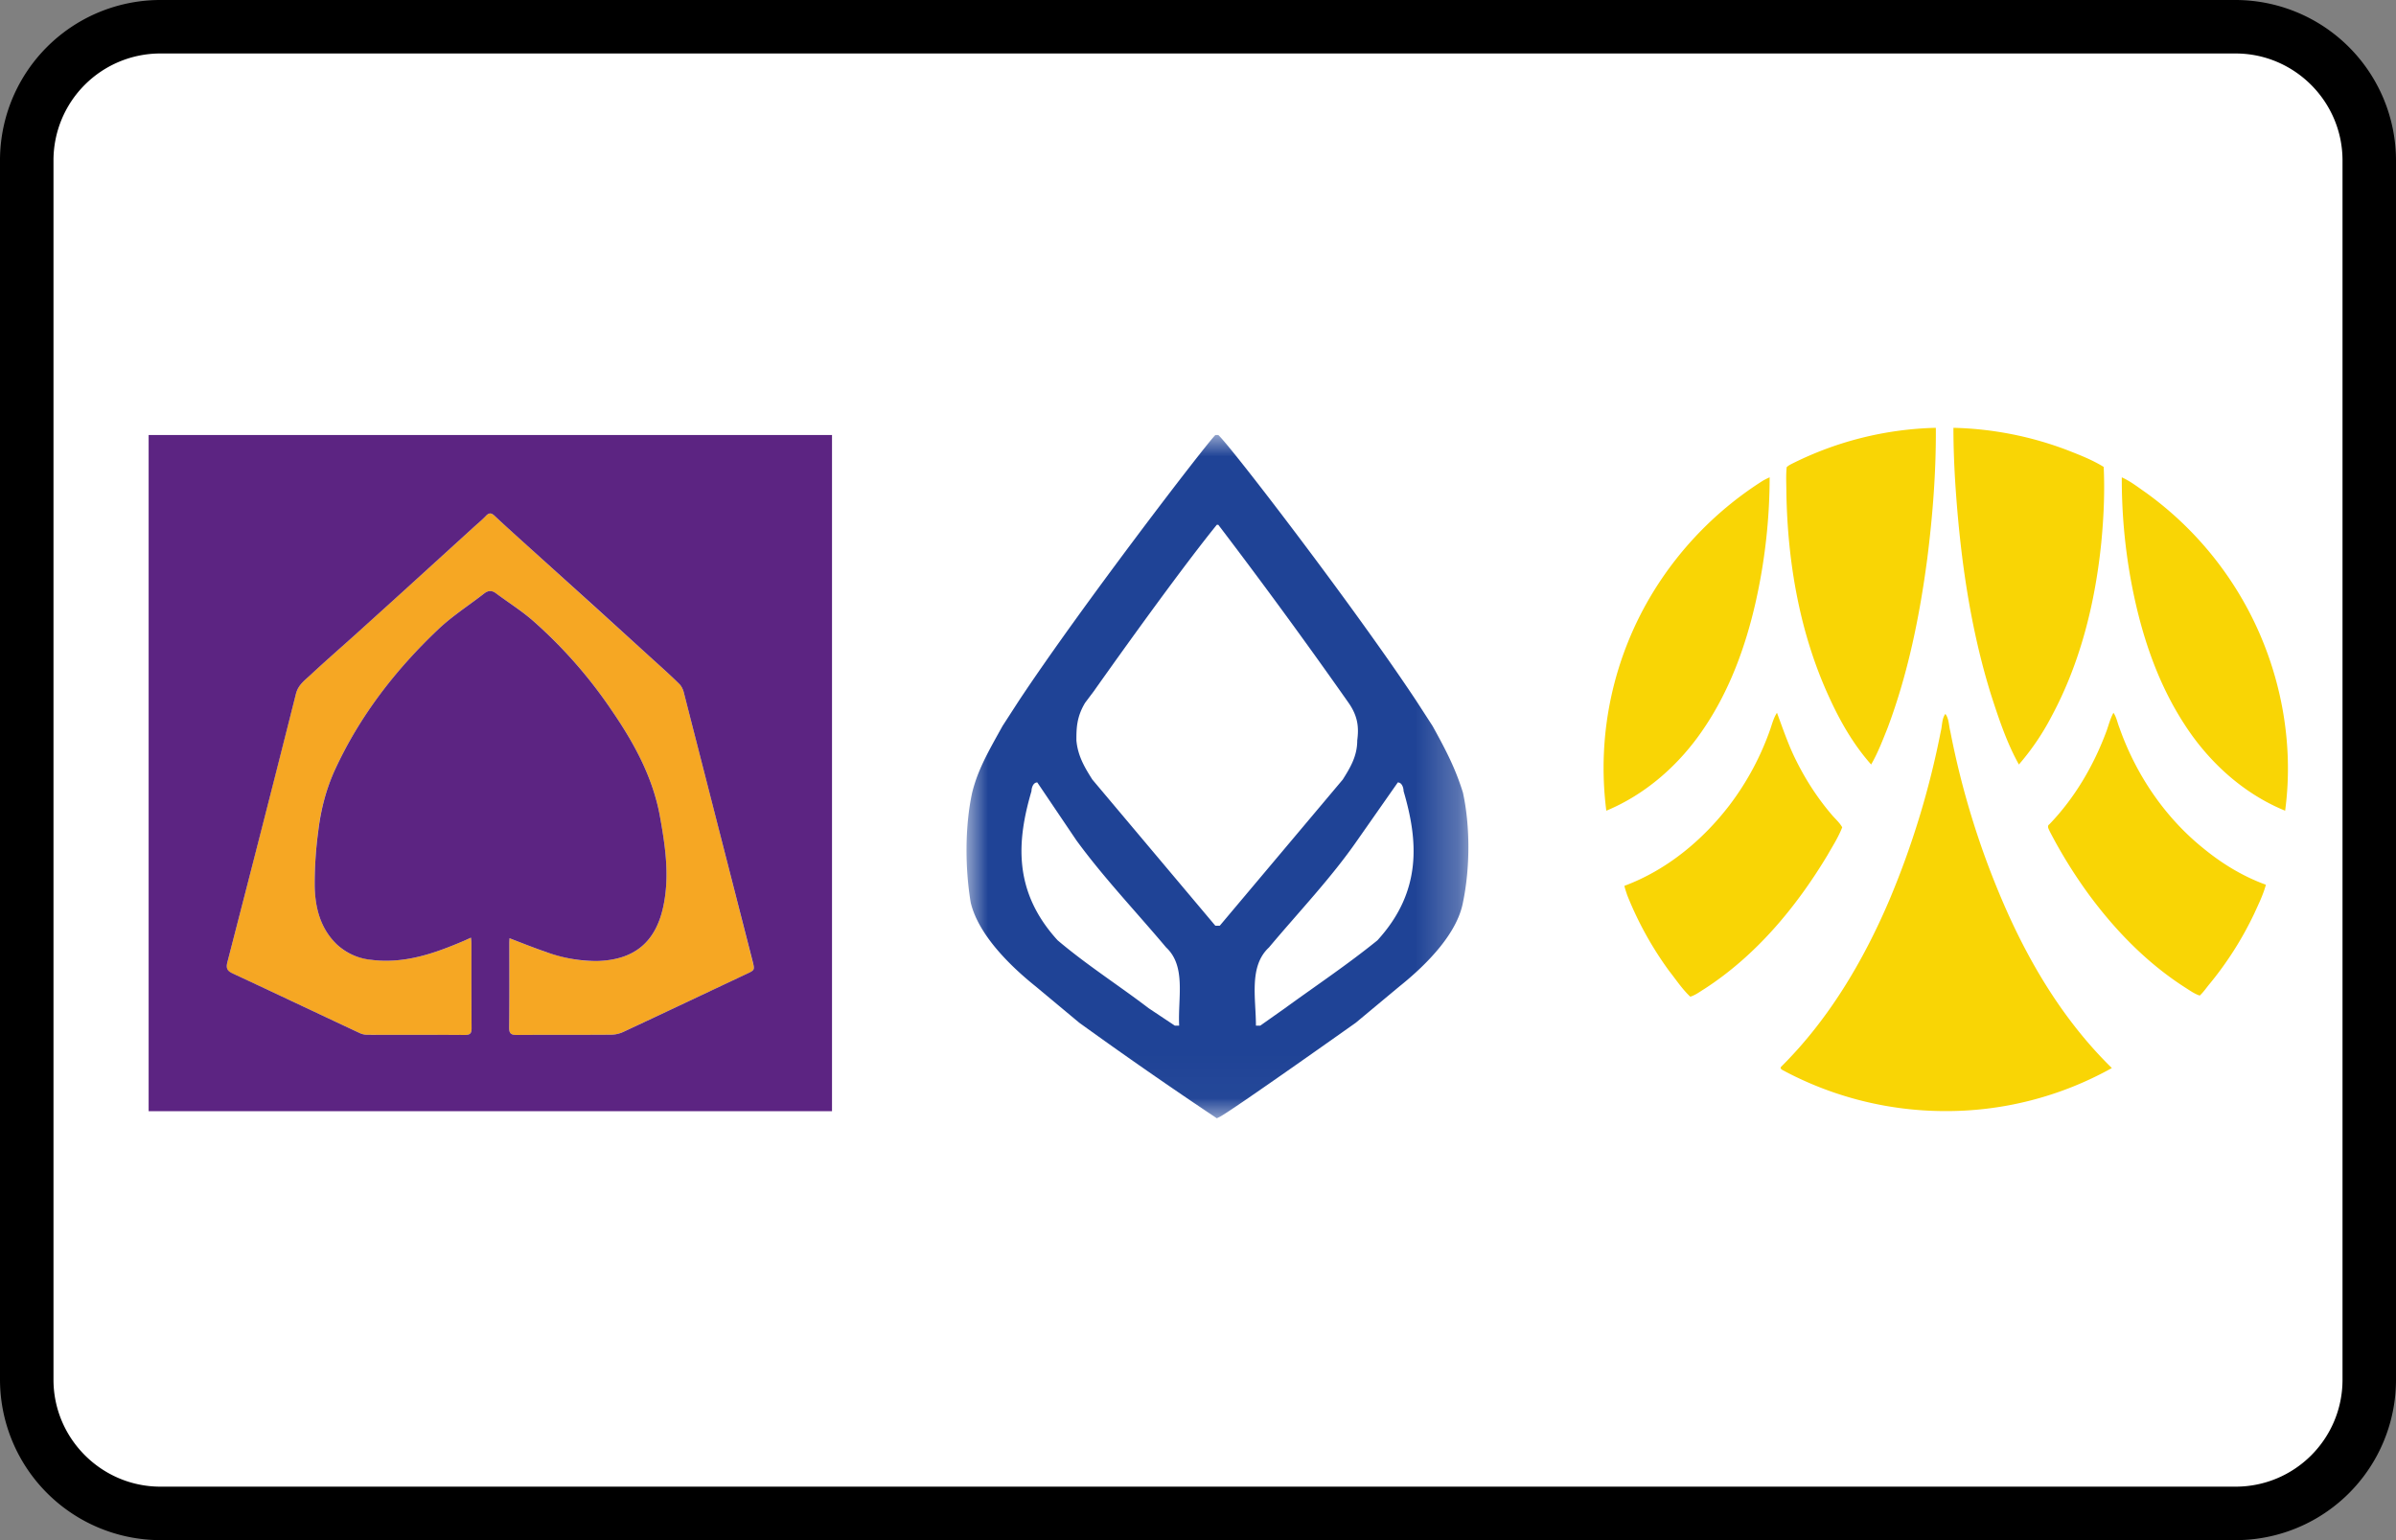
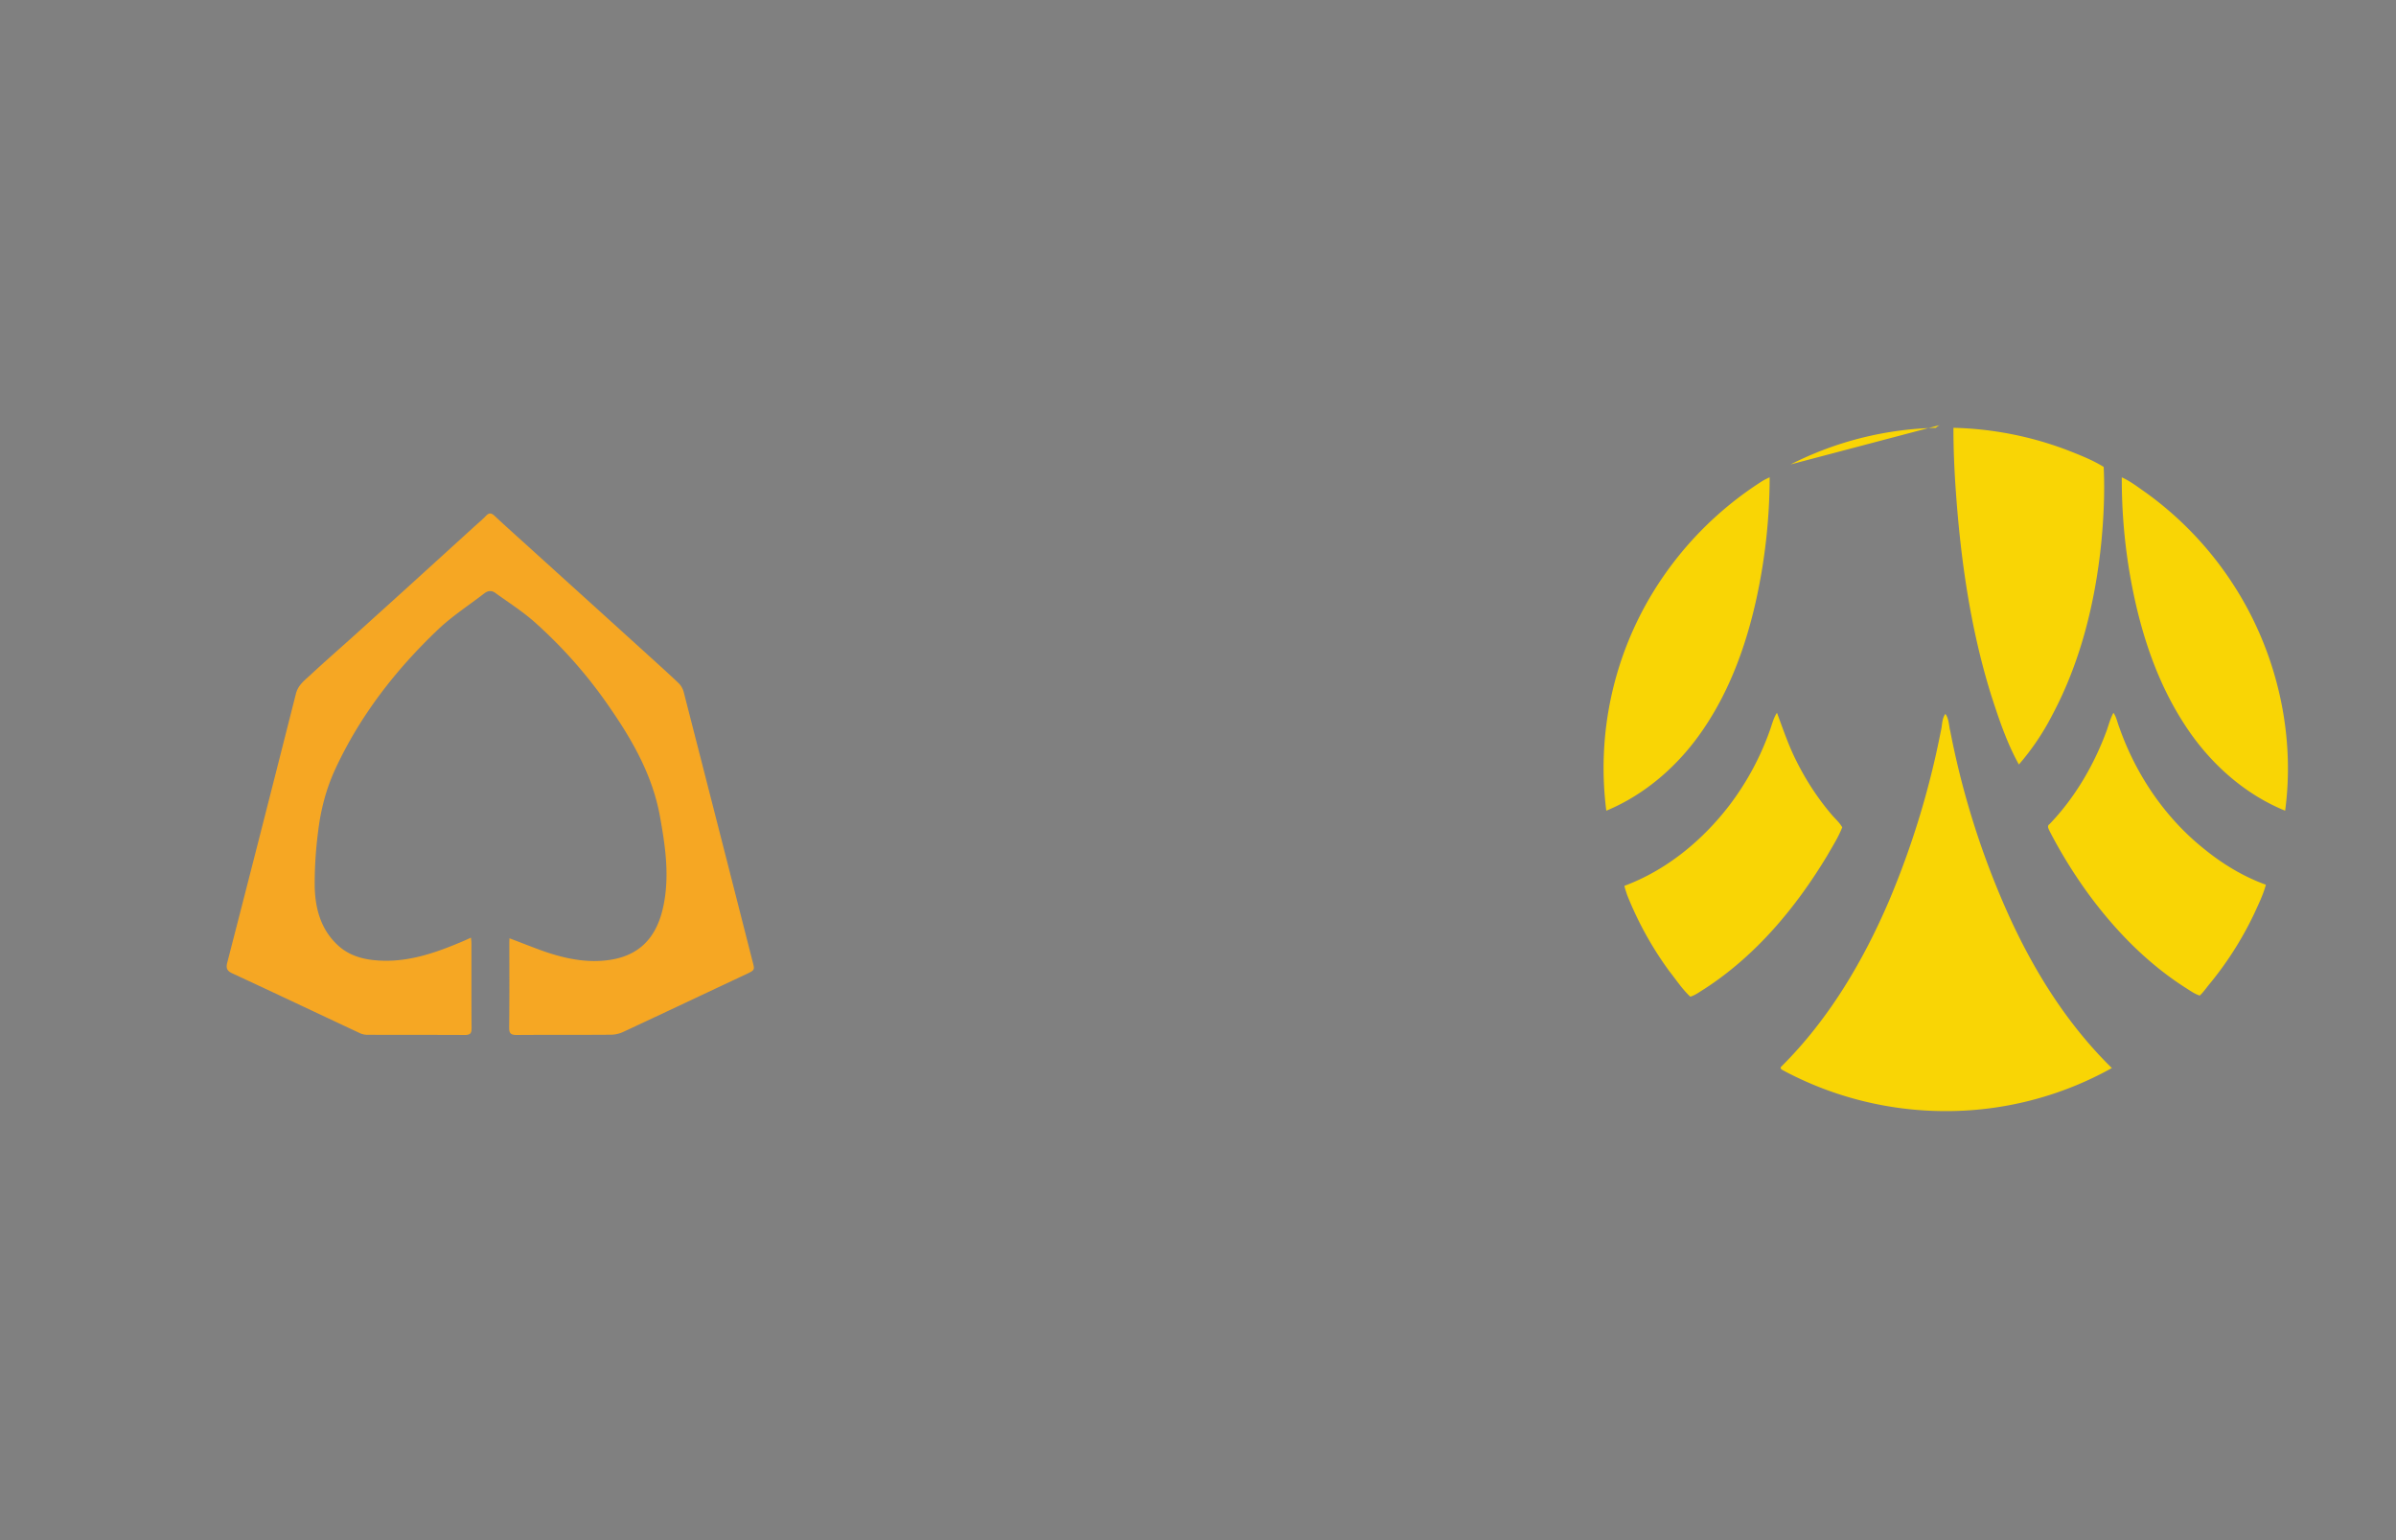
<svg xmlns="http://www.w3.org/2000/svg" xmlns:xlink="http://www.w3.org/1999/xlink" width="56" height="36" viewBox="0 0 56 36">
  <rect x="0" y="0" width="56" height="36" fill="#808080" stroke="none" />
  <defs>
-     <path id="a" d="M0 0h11.742v15.971H0z" />
-   </defs>
+     </defs>
  <g fill="none" fill-rule="evenodd">
-     <path d="M0 3.75A3.749 3.749 0 013.75 0h48.5A3.756 3.756 0 0156 3.75v28.5A3.749 3.749 0 0152.25 36H3.75A3.756 3.756 0 010 32.25V3.75z" fill="#000" fill-rule="nonzero" />
-     <path d="M1.25 3.75v28.5c0 1.375 1.123 2.5 2.5 2.5h48.5c1.382 0 2.5-1.118 2.5-2.5V3.75c0-1.375-1.123-2.5-2.5-2.5H3.75a2.499 2.499 0 00-2.5 2.5z" fill="#FFF" />
    <g>
      <g fill="#F9D505" fill-rule="nonzero">
-         <path d="M41.85 10.856A7.908 7.908 0 0145.245 10c.007 1.02-.072 2.04-.2 3.054-.178 1.348-.45 2.69-.927 3.96-.114.285-.228.585-.385.856-.413-.464-.727-1.013-.983-1.577-.684-1.484-.97-3.14-.998-4.766 0-.2-.014-.407.007-.607a.362.362 0 01.093-.064zM45.656 10c.915.021 1.816.2 2.66.521.294.115.587.229.852.393.028.593 0 1.193-.057 1.778-.143 1.4-.487 2.793-1.152 4.035a5.836 5.836 0 01-.773 1.143c-.286-.514-.472-1.078-.65-1.628-.48-1.543-.709-3.15-.823-4.75-.036-.5-.057-1-.057-1.492zM41.181 11.25c.058-.036.115-.064.18-.093a13.398 13.398 0 01-.33 2.929c-.236 1.036-.609 2.057-1.21 2.943-.56.835-1.347 1.535-2.278 1.921a7.878 7.878 0 011.11-5.136 8.088 8.088 0 012.528-2.564zM49.59 11.157c.208.093.387.236.574.365a8.007 8.007 0 012.378 2.728c.76 1.429 1.082 3.1.867 4.7-.982-.4-1.798-1.15-2.364-2.036-.66-1.02-1.032-2.2-1.247-3.385a13.204 13.204 0 01-.207-2.372zM41.382 17.026c.043-.129.078-.257.15-.365.142.38.27.766.456 1.131.228.458.514.895.849 1.281.078.086.164.165.22.265-.092.237-.227.444-.349.659-.734 1.217-1.668 2.34-2.874 3.12-.107.065-.207.144-.328.18-.192-.18-.335-.401-.5-.609a8.072 8.072 0 01-.976-1.768c-.022-.071-.05-.143-.064-.214.984-.366 1.825-1.06 2.46-1.89a6.46 6.46 0 00.956-1.79zM45.361 17.094c.036-.136.021-.293.107-.407.086.114.079.271.115.407a19.44 19.44 0 001.201 3.925c.615 1.448 1.438 2.833 2.575 3.946a7.948 7.948 0 01-3.948 1.006 8.038 8.038 0 01-3.676-.92c-.043-.029-.15-.058-.107-.115 1.108-1.099 1.916-2.462 2.524-3.882a20.07 20.07 0 001.209-3.96zM49.239 17.075c.05-.143.086-.285.157-.414.071.1.092.229.135.336.385 1.099 1.062 2.105 1.968 2.833.434.357.926.657 1.46.85-.063.235-.17.45-.27.67a7.965 7.965 0 01-1.07 1.678c-.063.079-.128.172-.206.243-.114-.036-.214-.107-.314-.171-.912-.578-1.675-1.364-2.31-2.235a11.4 11.4 0 01-.883-1.434c-.021-.05-.071-.122-.007-.164.592-.614 1.04-1.378 1.34-2.192z" />
+         <path d="M41.85 10.856A7.908 7.908 0 0145.245 10a.362.362 0 01.093-.064zM45.656 10c.915.021 1.816.2 2.66.521.294.115.587.229.852.393.028.593 0 1.193-.057 1.778-.143 1.4-.487 2.793-1.152 4.035a5.836 5.836 0 01-.773 1.143c-.286-.514-.472-1.078-.65-1.628-.48-1.543-.709-3.15-.823-4.75-.036-.5-.057-1-.057-1.492zM41.181 11.25c.058-.036.115-.064.18-.093a13.398 13.398 0 01-.33 2.929c-.236 1.036-.609 2.057-1.21 2.943-.56.835-1.347 1.535-2.278 1.921a7.878 7.878 0 011.11-5.136 8.088 8.088 0 012.528-2.564zM49.59 11.157c.208.093.387.236.574.365a8.007 8.007 0 012.378 2.728c.76 1.429 1.082 3.1.867 4.7-.982-.4-1.798-1.15-2.364-2.036-.66-1.02-1.032-2.2-1.247-3.385a13.204 13.204 0 01-.207-2.372zM41.382 17.026c.043-.129.078-.257.15-.365.142.38.27.766.456 1.131.228.458.514.895.849 1.281.078.086.164.165.22.265-.092.237-.227.444-.349.659-.734 1.217-1.668 2.34-2.874 3.12-.107.065-.207.144-.328.18-.192-.18-.335-.401-.5-.609a8.072 8.072 0 01-.976-1.768c-.022-.071-.05-.143-.064-.214.984-.366 1.825-1.06 2.46-1.89a6.46 6.46 0 00.956-1.79zM45.361 17.094c.036-.136.021-.293.107-.407.086.114.079.271.115.407a19.44 19.44 0 001.201 3.925c.615 1.448 1.438 2.833 2.575 3.946a7.948 7.948 0 01-3.948 1.006 8.038 8.038 0 01-3.676-.92c-.043-.029-.15-.058-.107-.115 1.108-1.099 1.916-2.462 2.524-3.882a20.07 20.07 0 001.209-3.96zM49.239 17.075c.05-.143.086-.285.157-.414.071.1.092.229.135.336.385 1.099 1.062 2.105 1.968 2.833.434.357.926.657 1.46.85-.063.235-.17.45-.27.67a7.965 7.965 0 01-1.07 1.678c-.063.079-.128.172-.206.243-.114-.036-.214-.107-.314-.171-.912-.578-1.675-1.364-2.31-2.235a11.4 11.4 0 01-.883-1.434c-.021-.05-.071-.122-.007-.164.592-.614 1.04-1.378 1.34-2.192z" />
      </g>
      <g transform="translate(22.586 10.168)">
        <mask id="b" fill="#fff">
          <use xlink:href="#a" />
        </mask>
-         <path d="M9.61 11.81c-.71.575-1.421 1.048-2.166 1.59l-.575.406h-.101c0-.643-.17-1.387.304-1.827.71-.846 1.455-1.625 2.064-2.504l.948-1.354c.101 0 .135.135.135.203.338 1.15.44 2.335-.609 3.485m-3.756-.338H5.82L2.944 8.053c-.17-.27-.338-.541-.372-.913 0-.27 0-.542.203-.88l.203-.27s1.86-2.64 2.876-3.892h.034A134.133 134.133 0 018.933 6.26c.237.338.237.61.203.88 0 .372-.169.643-.338.913l-2.876 3.418h-.068m-.88 2.335h-.101l-.61-.406c-.71-.542-1.454-1.015-2.131-1.59-1.05-1.151-.948-2.335-.61-3.486 0-.068.035-.203.136-.203l.914 1.354c.643.88 1.387 1.658 2.098 2.504.473.44.27 1.184.304 1.827m6.632-5.448c-.169-.541-.372-.948-.71-1.557l-.372-.575C9.069 4.026 6.158.236 5.888 0H5.82c-.237.237-3.147 4.027-4.602 6.226l-.372.575c-.338.61-.575 1.016-.71 1.557-.17.778-.17 1.76-.034 2.572.169.71.845 1.42 1.522 1.962l1.015.846c1.058.764 2.13 1.509 3.215 2.233l.068-.033c.27-.136 3.18-2.2 3.18-2.2l1.016-.846c.676-.541 1.353-1.252 1.488-1.962.17-.812.17-1.794 0-2.572" fill="#1F4396" fill-rule="nonzero" mask="url(#b)" />
      </g>
      <g fill-rule="nonzero">
        <path d="M5.434 22.754c.997.462 1.991.934 2.987 1.4a.43.43 0 00.175.034c.757.002 1.514 0 2.27.004.126 0 .156-.04.156-.16-.006-.665-.002-1.328-.004-1.991 0-.034-.006-.07-.01-.124l-.15.068c-.697.299-1.404.55-2.184.45-.303-.04-.578-.145-.799-.36-.39-.375-.512-.863-.52-1.375a9.503 9.503 0 01.082-1.278c.06-.498.187-.986.4-1.446.58-1.252 1.414-2.324 2.408-3.268.329-.312.717-.561 1.077-.84.09-.068.176-.07.267 0 .29.21.594.404.865.637a10.945 10.945 0 011.826 2.075c.525.763.974 1.567 1.143 2.495.123.678.225 1.359.093 2.048-.175.928-.718 1.316-1.559 1.34-.41.01-.812-.08-1.2-.211-.282-.098-.556-.21-.85-.32l-.003.095c0 .663.004 1.326-.004 1.99-.002.147.048.176.183.175.735-.006 1.468 0 2.2-.006a.697.697 0 00.28-.064c.963-.448 1.923-.904 2.885-1.354.195-.094.195-.094.14-.3-.534-2.098-1.07-4.195-1.608-6.292a.47.47 0 00-.111-.2c-.22-.21-.444-.411-.67-.617l-1.274-1.155-1.7-1.539c-.225-.203-.45-.406-.672-.613-.075-.068-.129-.066-.199.01-.093.097-.199.183-.298.274L9.72 13.551c-.472.43-.948.858-1.422 1.287-.346.312-.697.617-1.04.936-.135.127-.29.235-.342.442-.53 2.094-1.063 4.187-1.603 6.279-.036.133-.01.199.12.259" fill="#F6A723" />
-         <path d="M17.448 22.766c-.962.452-1.922.908-2.883 1.356a.697.697 0 01-.281.064c-.733.006-1.466 0-2.2.006-.136 0-.186-.028-.184-.176.008-.663.004-1.326.004-1.991l.004-.094c.293.112.567.223.848.319.385.142.793.214 1.203.213.837-.024 1.382-.412 1.557-1.34.132-.69.03-1.368-.093-2.048-.17-.928-.618-1.732-1.143-2.495a10.945 10.945 0 00-1.826-2.073c-.271-.235-.578-.428-.865-.641-.091-.068-.177-.066-.267.002-.358.279-.748.528-1.077.84-.996.944-1.828 2.016-2.408 3.268-.213.46-.338.948-.398 1.446a9.34 9.34 0 00-.084 1.279c.008.511.13 1 .518 1.374.22.205.502.331.8.36.781.1 1.488-.151 2.185-.45l.15-.068c.004.054.01.09.01.124 0 .663 0 1.326.004 1.991 0 .12-.03.16-.158.16-.756-.006-1.513 0-2.27-.004a.433.433 0 01-.173-.034c-.996-.466-1.99-.938-2.987-1.402-.128-.06-.154-.124-.12-.26.54-2.09 1.076-4.181 1.603-6.276.052-.207.207-.315.343-.442.342-.319.693-.624 1.04-.936.473-.428.95-.857 1.421-1.287l1.335-1.215c.1-.091.205-.177.298-.274.07-.076.124-.08.2-.01.22.207.446.41.67.613l1.703 1.537 1.275 1.16c.223.203.45.404.667.617.052.05.092.125.111.199l1.61 6.289c.051.207.053.207-.142.299zM3.474 25.974h15.972V10.168H3.474v15.806z" fill="#5C2482" />
      </g>
    </g>
  </g>
</svg>